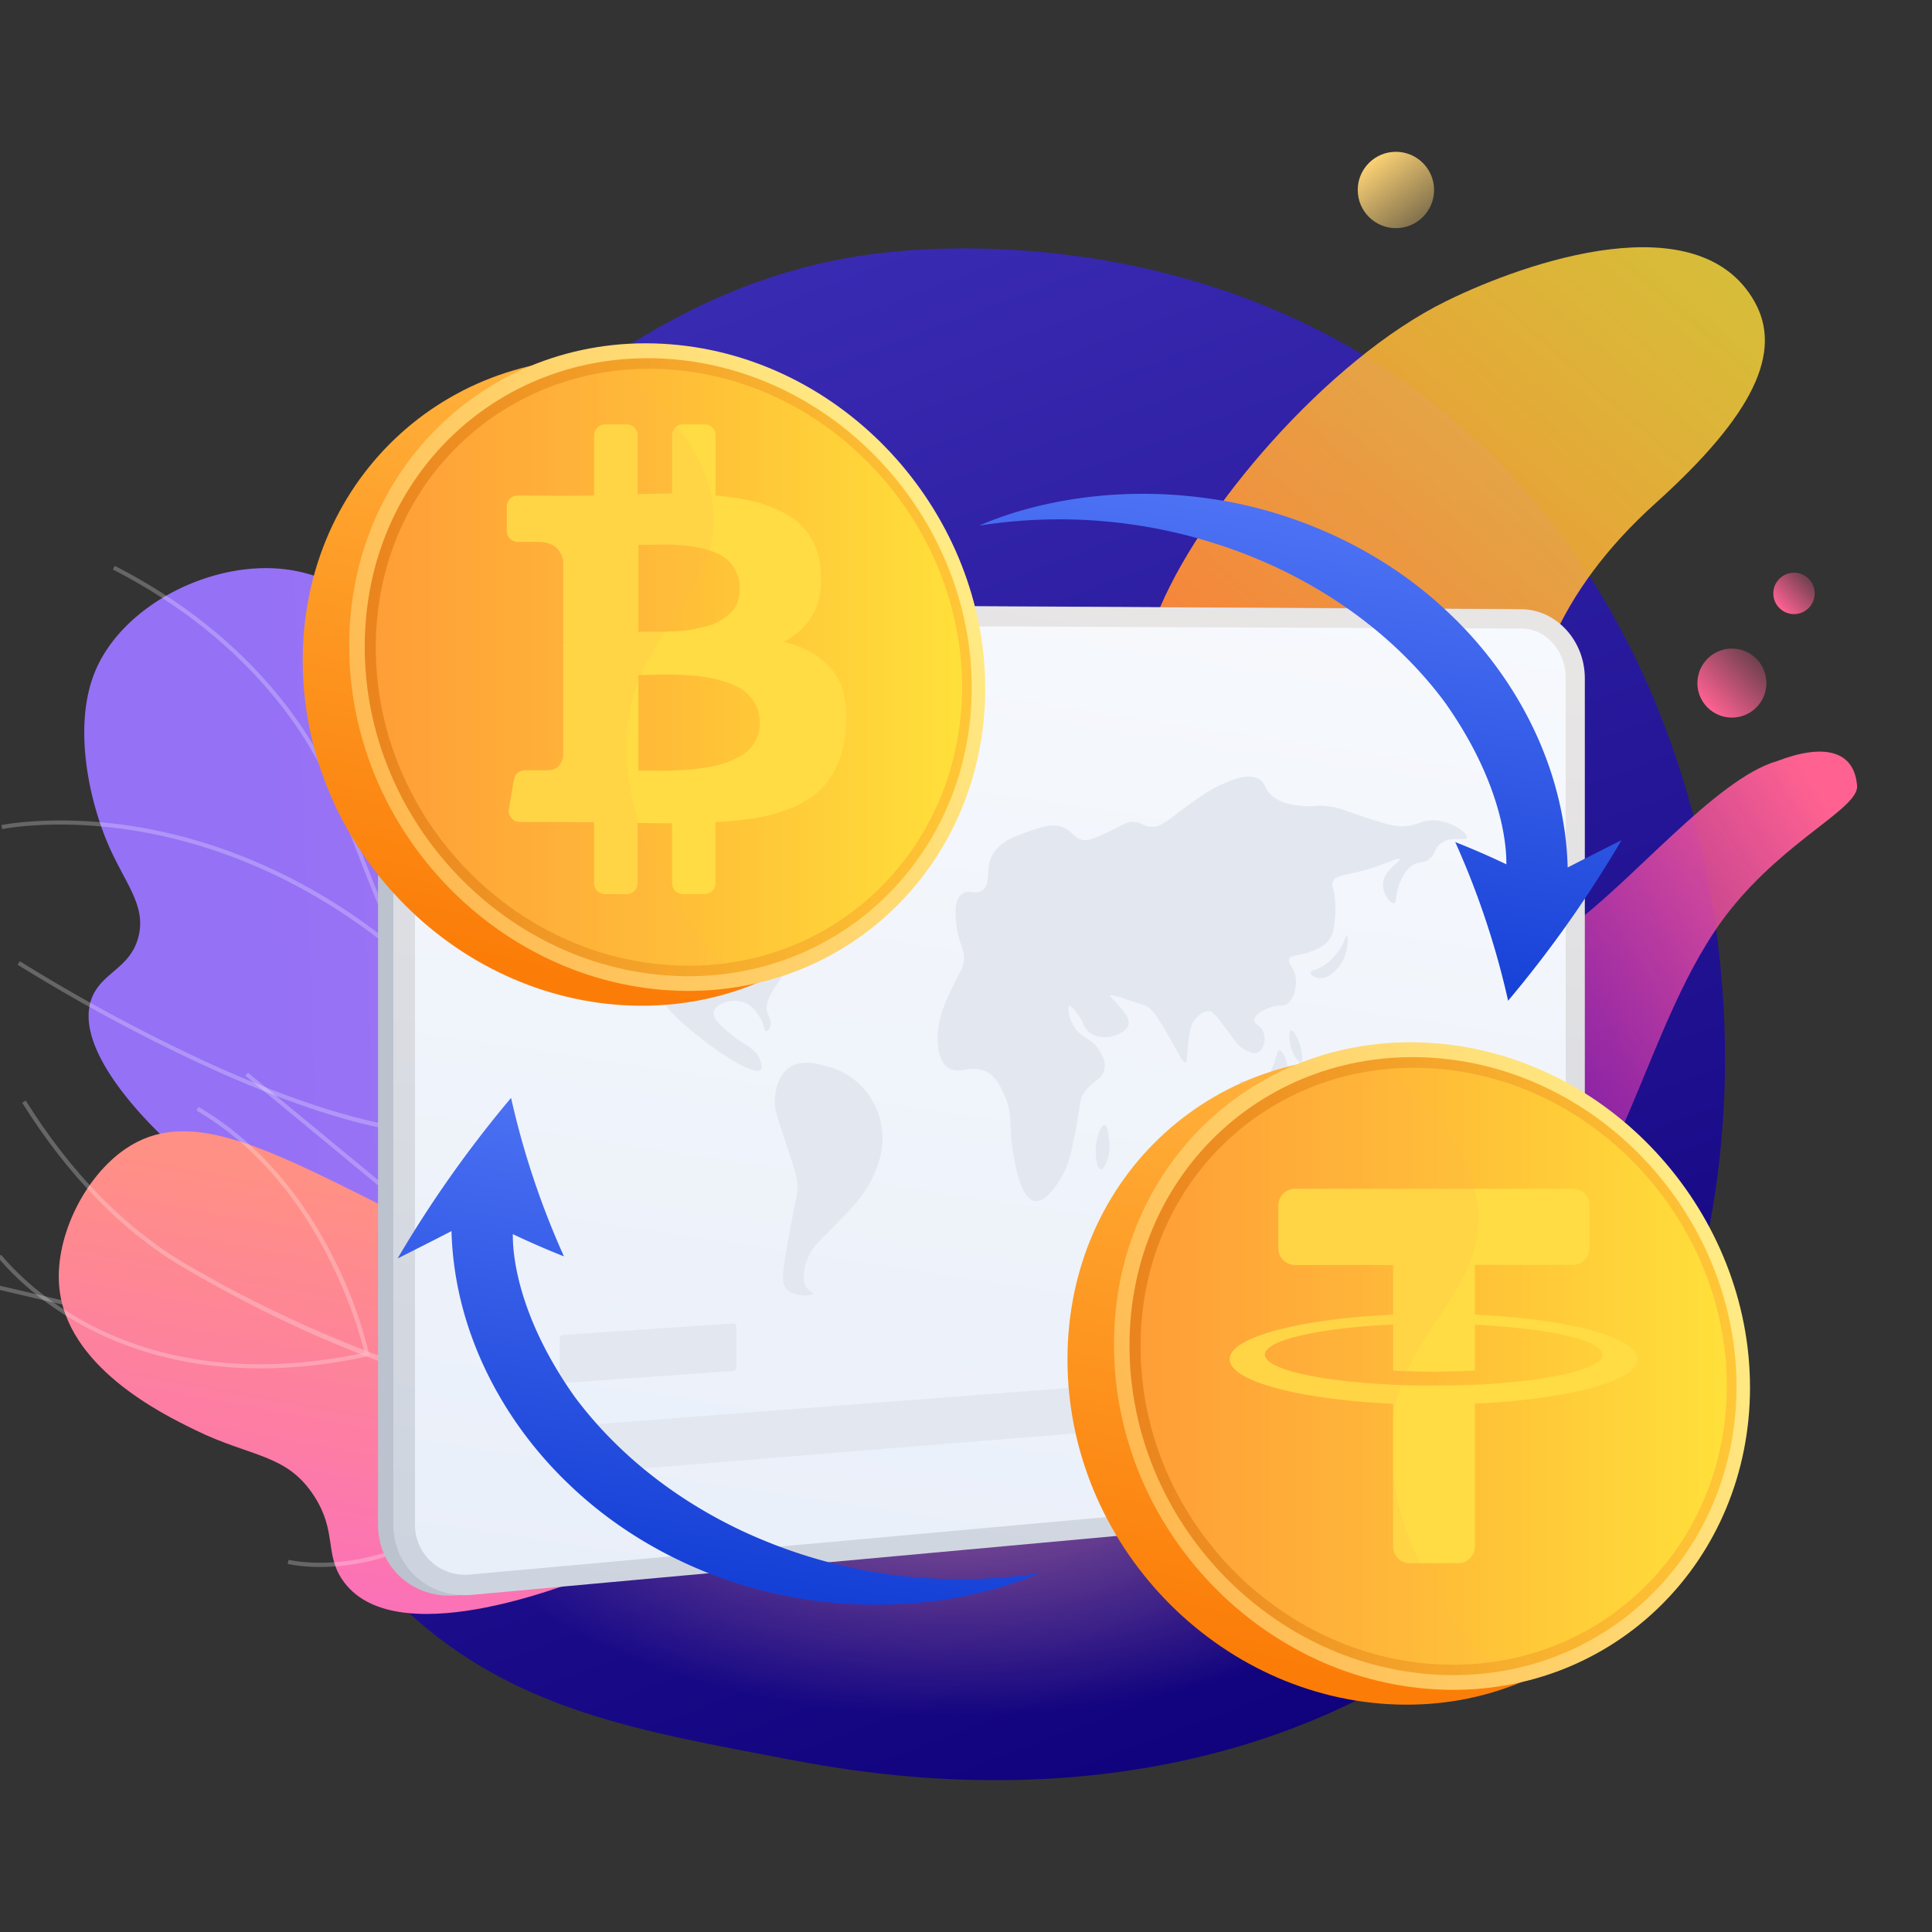
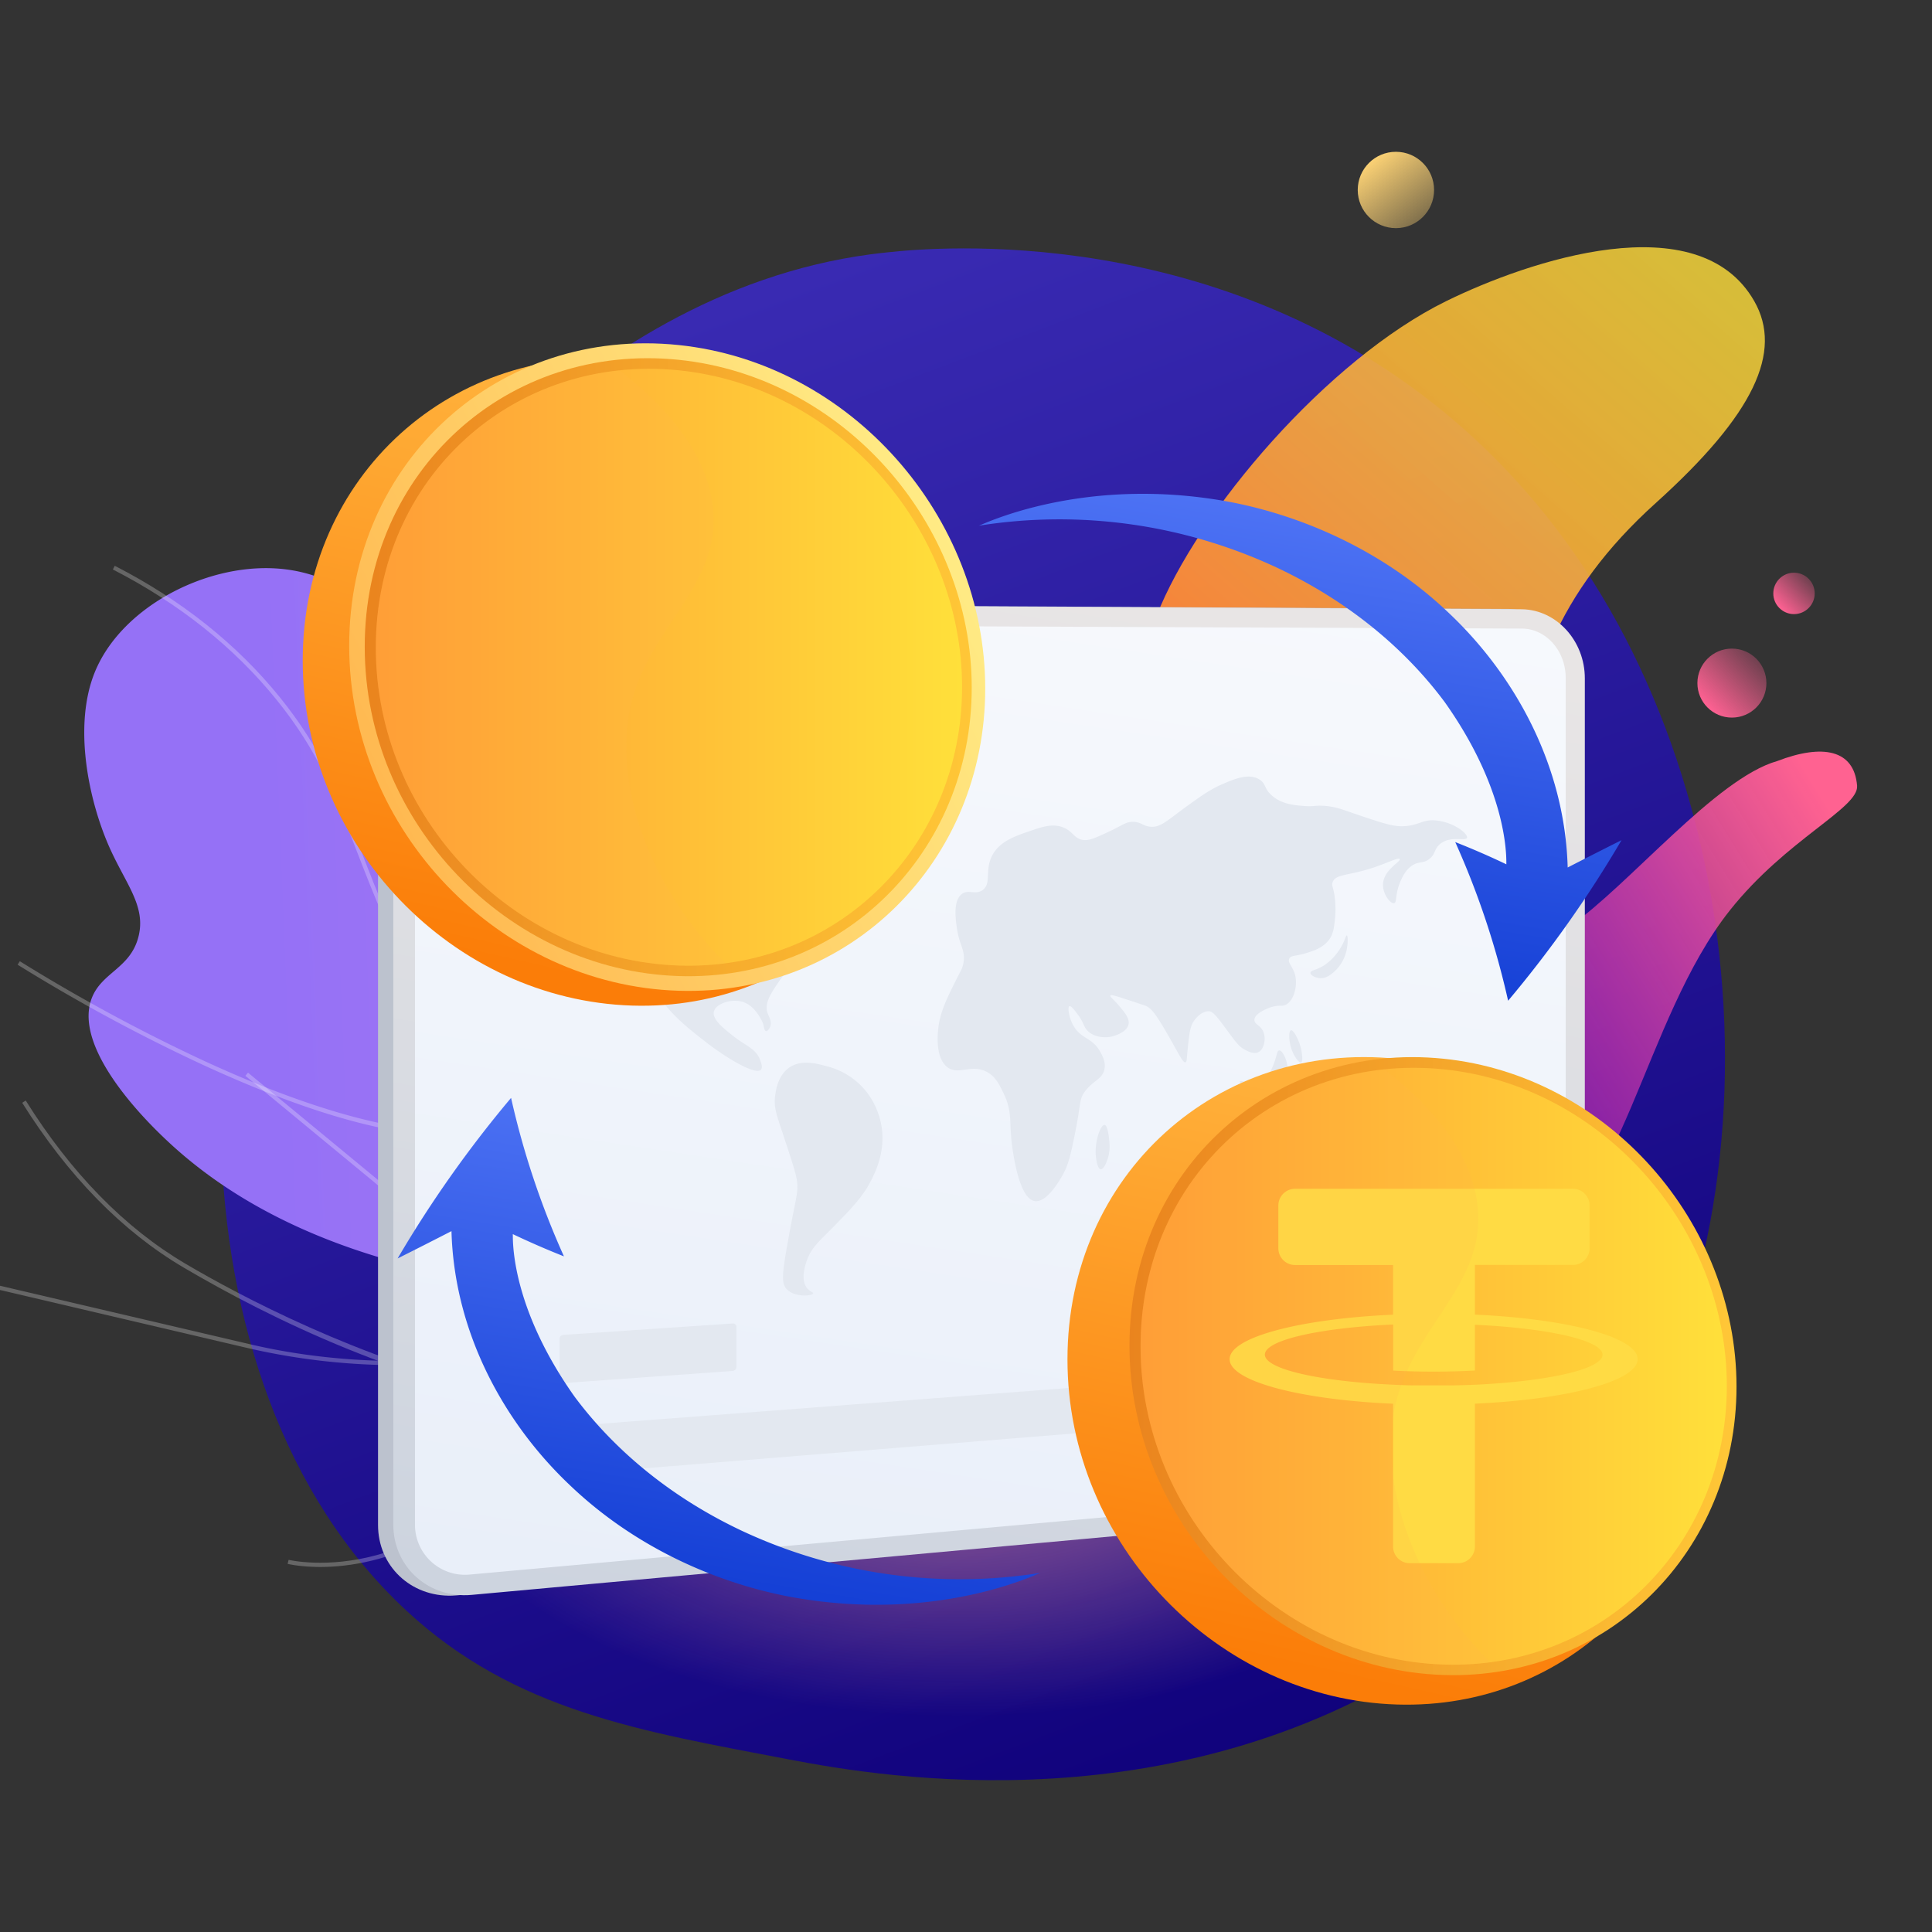
<svg xmlns="http://www.w3.org/2000/svg" width="400" height="400" fill="none">
  <rect width="100%" height="100%" fill="#333333" stroke="none" />
  <g clip-path="url(#a)">
    <path d="M319.673 324.181c-8.106 8.564-15.359 13.598-20.912 17.397-54.16 37.064-116.071 26.381-135.212 22.73-30.883-5.891-56.951-10.047-79.349-30.785-50.895-47.127-48.419-145.434-9.53-206.332 4.611-7.22 43.442-66.213 105.487-74.525 1.517-.204 2.65-.32 3.642-.427 9.598-1.041 69.076-6.538 117.575 35.105 6.943 5.962 18.115 16.714 28.475 33.113 37.88 59.961 38.001 152.83-10.176 203.724Z" fill="url(#b)" />
    <path d="M255.779 219.868c-10.695 13.779-8.388 27.369-4.696 31.627 14.077 10.038 46.06 9.868 65.346 4.934 19.285-4.934 23.668-45.237 41.75-67.988 11.677-14.693 26.693-21.126 26.313-25.768-.615-7.509-7.161-8.702-16.54-5.105-12.737 3.616-30.621 25.658-43.162 34.394-12.541 8.736-48.727 1.773-69.011 27.906Z" fill="url(#c)" />
    <circle cx="358.571" cy="141.428" fill="url(#d)" r="7.143" />
    <circle cx="371.429" cy="122.857" fill="url(#e)" r="4.286" />
    <ellipse cx="198.126" cy="297.488" rx="110.638" ry="57.953" fill="url(#f)" />
    <path d="M239.426 127.575c-8.507 21.741-19.566 27.594-39.983 36.374l11.91 85.291c11.343-.697 43.812 15.913 82.945-2.927 32.752-15.768 20.842-59.981 20.842-82.364 0-21.74 7.231-41.391 27.648-59.787s26.372-31.356 20.417-41.809c-11.549-20.27-46.789-8.361-63.803 0-24.539 12.06-51.468 43.482-59.976 65.222Z" fill="url(#g)" />
    <circle cx="289.007" cy="39.331" fill="url(#h)" r="7.903" />
    <path d="M202.907 260.933c-13.536-2.398-32.961-7.964-49.775-22.785-22.053-19.431-20.244-37.704-47.535-77.159-17.258-24.951-29.555-42.186-48.542-43.304-14.879-.882-32.085 8.24-37.456 21.557-4.46 11.069-1.262 26.334 2.962 35.969 3.457 7.848 7.745 12.372 6.096 18.768-1.688 6.535-7.594 7.313-9.657 12.677-4.172 10.886 12.787 26.865 15.524 29.446 30.489 28.732 76.91 31.227 97.177 32.068a253.839 253.839 0 0 0 71.206-7.237Z" fill="url(#i)" />
    <g style="mix-blend-mode:soft-light" opacity=".5">
      <path d="M174.464 265.923c-2.777 0-5.499-.075-8.166-.225-22.381-1.279-40.146-7.929-52.8-19.777-9.895-9.266-16.712-21.868-25.292-37.818-7.128-13.254-10.983-23.229-14.406-32.057-4.408-11.438-7.894-20.473-16.544-31.168-8.793-10.874-20.197-19.944-33.888-26.974l.392-.761c13.795 7.082 25.29 16.233 34.16 27.199 8.735 10.798 12.239 19.892 16.676 31.399 3.394 8.805 7.243 18.78 14.348 31.958 8.897 16.504 15.328 28.426 25.118 37.6 26.634 24.934 70.359 21.84 102.352 14.856l.179.829c-15.023 3.285-29.164 4.939-42.129 4.939Z" fill="#fff" style="mix-blend-mode:soft-light" opacity=".5" />
-       <path d="m83.625 198.618-.369-.311c-21.546-18.267-42.93-24.542-57.048-26.582-15.316-2.213-25.643-.092-25.746-.069l-.179-.836c.104 0 10.586-2.178 26.046.058 14.176 2.051 35.554 8.309 57.134 26.455a71.846 71.846 0 0 0 8.327-22.473c2.484-12.741 2.726-32.31-10.205-53.187l.726-.45c13.086 21.131 12.827 40.913 10.309 53.838-2.732 13.974-8.644 23.085-8.701 23.177l-.294.38Z" fill="#fff" style="mix-blend-mode:soft-light" opacity=".5" />
      <path d="M93.064 235.152c-12.798 0-30.016-4.968-51.39-14.844A362.39 362.39 0 0 1 3.644 199.73l.461-.715a362.429 362.429 0 0 0 37.917 20.52c27.083 12.522 48.168 17.184 60.96 13.496.069-2.426.68-18.555 4.23-34.661 3.849-17.477 26.38-37.352 26.611-37.548l.576.64c-.225.196-22.548 19.886-26.34 37.093-3.809 17.287-4.212 34.637-4.218 34.81v.306l-.3.092a36.263 36.263 0 0 1-10.476 1.389Z" fill="#fff" style="mix-blend-mode:soft-light" opacity=".5" />
      <path d="M83.095 282.645a137.996 137.996 0 0 1-31.44-3.458l-54.512-12.781.19-.829 54.53 12.758c28.08 6.569 55.745 2.564 74.012-1.96a187.225 187.225 0 0 0 32.5-11.138c-17.287-9.22-20.578-25.781-20.243-38.136a80.68 80.68 0 0 1 5.076-25.164l.79.322a79.63 79.63 0 0 0-5.013 24.888c-.479 17.864 6.43 30.541 20.542 37.727l.755.38-.76.38c-.133.064-13.53 6.644-33.422 11.565a181.08 181.08 0 0 1-43.005 5.446Z" fill="#fff" style="mix-blend-mode:soft-light" opacity=".5" />
    </g>
-     <path d="M174.476 287.592c-11.769 13.827-28.9 29.442-51.629 38.429-5.796 2.297-41.62 16.468-52 1.005-3.653-5.447-1.063-9.967-5.836-17.325-5.647-8.712-12.91-7.936-24.476-13.571-6.902-3.361-27.11-13.204-28.31-30.178-.72-10.147 5.362-22.383 13.79-28.115 12.38-8.403 27.332-1.177 52.514 11.489 22.32 11.225 25.448 16.701 41.619 24.525 12.008 5.785 29.875 12.221 54.328 13.741Z" fill="url(#j)" />
+     <path d="M174.476 287.592Z" fill="url(#j)" />
    <g style="mix-blend-mode:soft-light" opacity=".5">
      <path d="M115.94 291.795c-31.473-4.876-59.753-18.663-77.942-29.377-12.669-7.467-23.89-18.932-33.401-34.097l.726-.471c9.419 15.046 20.56 26.423 33.113 33.814 22.105 13.023 98.562 52.59 154.209 15.437 15.546-10.385 27.834-25.339 36.459-44.459l.774.348c-8.711 19.263-21.066 34.347-36.759 44.82-20.899 13.964-46.858 18.659-77.159 13.971l-.02.014Z" fill="#fff" style="mix-blend-mode:soft-light" opacity=".5" />
-       <path d="M40.821 282.32C17.23 278.665 4.193 265.782-.142 260.673l-.237-.276.58-.622c.11.11.212.225.309.345 6.049 7.136 29.29 29.613 74.963 19.959-.947-3.972-9.114-35.262-34.798-50.145l.43-.739c14.445 8.379 23.283 21.83 28.148 31.646a91.53 91.53 0 0 1 7.163 19.478l.087.415-.416.088c-13.701 2.962-25.409 3.025-35.266 1.498Z" fill="#fff" style="mix-blend-mode:soft-light" opacity=".5" />
      <path d="M60.941 324.045c-.837-.13-1.32-.246-1.394-.263l.205-.831c.08.012 7.904 1.901 18.588-1.079 9.83-2.74 24.155-10.253 36.679-30.605-1.152-2.429-12.706-26.01-37.64-46.592l-26.58-21.938.545-.656 26.58 21.938c26.368 21.754 37.851 46.846 37.964 47.097l.096.207-.123.191c-12.7 20.739-27.32 28.422-37.342 31.196-8.342 2.317-14.845 1.758-17.578 1.335Z" fill="#fff" style="mix-blend-mode:soft-light" opacity=".5" />
    </g>
    <path d="M93.61 330.362c-8.606.263-15.342-6.18-15.342-14.627v-175.18c0-8.652 7.158-15.657 15.965-15.61l217.949 1.127h.216c7.169.176 12.958 6.598 12.958 14.313v154.914c0 7.674-5.748 14.421-12.876 15.096L94.578 330.3c-.35.031-.664.052-.968.062Z" fill="#BCC2CE" />
    <path d="M96.747 330.264c-8.59.263-15.317-6.18-15.317-14.616V140.617c0-8.648 7.149-15.642 15.94-15.595l217.593 1.117h.217c7.158.17 12.942 6.587 12.942 14.297v154.796c0 7.669-5.748 14.421-12.85 15.085l-217.546 19.88c-.335.036-.644.057-.979.067Z" fill="url(#k)" />
    <path d="M315.03 306.336 97.427 325.979a10.347 10.347 0 0 1-11.506-10.45V140.704a11.451 11.451 0 0 1 7.109-10.588 11.45 11.45 0 0 1 4.397-.856l217.603.881c5.052 0 9.131 4.594 9.131 10.218v154.965c0 5.624-4.079 10.553-9.131 11.012Z" fill="url(#l)" />
    <path d="m151.721 283.834-35.109 2.529a.712.712 0 0 1-.54-.189.706.706 0 0 1-.223-.527v-8.457a.826.826 0 0 1 .763-.818l35.109-2.359a.678.678 0 0 1 .689.424.678.678 0 0 1 .052.281v8.323a.819.819 0 0 1-.741.793ZM251.264 294.433l-134.653 10.929a.696.696 0 0 1-.762-.711v-8.456a.84.84 0 0 1 .762-.825l134.653-10.3a.622.622 0 0 1 .482.183.624.624 0 0 1 .182.481v7.901a.764.764 0 0 1-.664.798ZM114.448 173.263c-1.931 1.216-3.8 3.842-3.378 6.696.422 2.853 3.023 4.635 5.063 5.15 2.873.762 3.816-1.107 6.901-.912 4.661.289 8.287 4.924 9.785 8.38 1.499 3.456.325 4.259 1.288 8.183 1.684 6.897 6.906 10.981 11.876 14.869 4.121 3.229 10.43 7.092 11.563 5.835.407-.448.041-1.431-.18-2.024-.871-2.353-2.864-2.827-5.583-4.959-1.937-1.545-4.378-3.435-3.981-5.048.396-1.612 3.481-2.667 5.783-2.06 2.302.608 3.544 2.843 4.121 3.92.515.922.422 2.142.896 2.183.324.031.69-.479.855-.906.417-1.112-.32-2.142-.588-2.977-.618-1.931.845-4.089 2.303-6.232 2.431-3.605 3.852-3.651 7.607-7.838 2.508-2.797 3.764-4.234 3.898-6.222.237-3.404-2.575-5.871-3.09-6.283-2.292-1.993-6.18-3.307-7.839-1.792-1.488 1.359.077 3.852-1.674 5.819-1.22 1.375-3.357 1.7-5.026 1.231a5.535 5.535 0 0 1-3.852-4.97c-.026-.407-.15-2.281 1.086-3.605.35-.376 1.205-1.128 4.084-1.313 4.038-.263 4.878 1.066 7.288.463 2.003-.515 4.424-2.168 4.393-3.759-.036-1.87-3.394-1.993-7.257-6.139-1.504-1.612-2.724-2.962-2.626-4.759.134-2.524 2.812-4.558 3.342-4.96 2.086-1.576 3.93-2.863 3.93-2.863.515-.361 1.277-.876 1.19-1.36-.057-.314-.464-.515-1.19-.721a8.981 8.981 0 0 0-4.048-.217c-2.73.644-3.605 2.009-6.943 3.884a25.54 25.54 0 0 1-6.747 2.786c-3.558.86-4.784.211-6.551 1.545-1.766 1.334-1.169 2.374-2.925 4.383-1.839 2.112-4.089 2.838-7.597 3.976a38.11 38.11 0 0 1-7.771 1.628c-5.249.597-6.371-.294-8.406.988Z" fill="#E3E8F0" />
    <path d="M172.481 155.83c-3.697 1.03-6.911 1.947-7.581 4.239a3.753 3.753 0 0 0 .948 3.667c1.941 1.694 4.862-1.061 6.983.402 1.134.777.706 1.844 2.004 7.663.865 3.878 1.576 5.738 2.941 7.386.772.937 1.854 2.245 2.93 2.008 1.592-.35.989-3.605 3.503-6.031.88-.844 1.029-.515 5.232-2.642 2.446-1.236 3.672-1.859 3.94-2.369 1.375-2.575-2.282-5.634-.809-8.699.278-.576.315-.273 2.195-2.683 2.157-2.766 2.132-3.193 2.06-3.404-.242-.886-1.844-.938-6.006-1.396-6.922-.767-7.488-1.169-9.548-.654-1.365.345-1.731.675-4.687 1.499-2.297.638-2.554.571-4.105 1.014ZM163.139 221.238c-2.061 1.623-2.457 4.311-2.622 5.398-.412 2.693.355 4.413 1.787 8.755 1.741 5.284 2.611 7.926 2.74 9.435.201 2.349-.221 2.782-1.905 12.14-1.252 6.957-1.386 8.755-.237 9.96 1.689 1.761 5.32 1.355 5.464.876.072-.237-.711-.392-1.303-1.144-1.318-1.668-.371-4.635-.118-5.387.983-3.054 2.868-4.439 5.912-7.571 3.605-3.692 5.928-6.093 7.638-9.569.85-1.73 2.668-5.531 2.106-10.3a15.88 15.88 0 0 0-2.925-7.412 15.083 15.083 0 0 0-8.354-5.624c-2.369-.649-5.706-1.54-8.183.443ZM197.878 203.023c-1.319 2.637-2.771 5.552-3.343 8.209-.515 2.38-.999 7.757 1.617 9.724 2.359 1.782 5.084-.87 8.375 1.092 1.679.999 2.415 2.575 3.306 4.424 1.916 4.017 1.004 6.324 1.823 11.552.381 2.456 1.607 10.264 4.635 10.656 2.534.329 5.29-4.636 5.753-5.454 1.221-2.2 1.69-4.445 2.576-8.838 1.2-5.928.757-6.732 2.018-8.436 1.623-2.189 3.606-2.519 4.023-4.574.314-1.514-.438-2.832-.891-3.651-1.679-3.008-4.017-2.575-5.599-5.49-.906-1.674-1.153-3.698-.788-3.904.366-.206 1.242 1.03 1.684 1.607 1.36 1.797 1.195 2.472 2.019 3.378 1.664 1.823 4.476 1.396 4.687 1.36 1.288-.217 3.605-1.071 3.889-2.642.221-1.211-.835-2.457-2.107-3.951-1.03-1.21-1.792-1.72-1.668-1.962.123-.242 1.03.036 3.445.829 2.611.86 3.914 1.288 4.095 1.391.88.515 1.627 1.195 4.079 5.403 2.451 4.207 3.393 6.406 3.955 6.18.278-.103.232-.701.438-2.73.309-3.033.478-4.573 1.205-5.696.613-.948 1.921-2.251 3.275-2.122.814.072 1.787 1.37 3.698 3.966s2.519 3.42 3.796 4.063c.669.34 1.864.943 2.807.351 1.03-.654 1.406-2.575.973-3.894-.515-1.622-1.983-1.725-1.942-2.73.057-1.437 3.091-2.487 3.343-2.575 1.942-.659 2.441 0 3.435-.705 1.478-1.03 2.086-3.657 1.715-5.666-.371-2.008-1.679-2.776-1.287-3.682.329-.762 1.37-.515 3.425-1.154 1.545-.463 3.775-1.143 5.006-3.054.731-1.143.86-2.338 1.061-4.208a19.301 19.301 0 0 0 0-3.708c-.247-2.719-.793-2.894-.515-3.698.571-1.756 3.332-1.339 8.559-3.09 2.987-.999 5.151-2.158 5.351-1.73.263.515-3.224 2.163-3.455 5.032-.181 2.173 1.57 4.315 2.307 4.089.602-.186.165-1.88 1.252-4.404.401-.932 1.029-2.338 2.302-3.275 1.545-1.123 2.461-.386 3.852-1.576 1.112-.948.834-1.679 1.767-2.673 2.111-2.256 5.665-.778 5.891-1.602.227-.824-2.528-3.09-6.103-3.554-3.177-.412-3.672 1.077-7.287 1.164-2.06.047-4.553-.798-9.564-2.492-2.838-.958-4.316-1.623-6.891-1.746-1.798-.083-1.849.201-3.734.056-2.133-.159-4.785-.36-6.86-2.224-1.628-1.468-1.128-2.364-2.478-3.24-2.173-1.416-5.15-.18-7.689.917-2.693 1.164-4.609 2.575-7.859 4.929-3.781 2.76-5.053 4.12-7.149 3.893-1.545-.17-1.89-1.03-3.651-1.004-1.427.036-1.875.618-4.774 1.983-2.812 1.318-4.25 1.972-5.475 1.761-1.901-.324-1.978-1.725-4.043-2.575-2.204-.881-4.306-.16-6.881.716-3.183 1.087-6.319 2.158-7.849 5.068-1.617 3.09-.113 5.737-1.942 7.138-1.514 1.164-3.09-.263-4.47.948-1.684 1.457-1.184 5.021-.917 6.901.515 3.703 1.818 4.579 1.375 7.21-.185 1.211-.53 1.576-1.601 3.719Z" fill="#E3E8F0" />
    <path d="M228.681 232.899c-.788-.046-2.102 3.358-1.787 6.51 0 .185.278 2.632 1.004 2.683.726.052 1.38-2.003 1.452-2.22a8.473 8.473 0 0 0 .335-3.342c-.041-.515-.268-3.585-1.004-3.631ZM256.703 223.922c-.057.149.165.386.778.886 1.617 1.318 2.426 1.977 3.76 2.415 1.153.381 4.012 1.03 4.635-.098.391-.726-.17-2.127-1.072-2.75-.901-.623-1.689 0-3.986-.051-2.4-.036-3.976-.763-4.115-.402ZM264.795 217.494c-.479.103-.356 1.108-1.293 3.322-.438 1.03-.675 1.314-.515 1.659.299.757 2.106 1.03 3.008.103.901-.927.453-2.4.319-2.931-.273-.983-.968-2.271-1.519-2.153ZM274.41 225.565a5.055 5.055 0 0 0 2.441 1.859c.515.227 4.332 1.88 5.29.443.391-.582.2-1.519-.103-2.06-.474-.86-1.334-1.03-2.751-1.375-4.213-1.03-5.15-1.545-5.516-1.03-.365.515.443 1.864.639 2.163ZM267.261 213.316c-.515.191-.474 2.689.428 4.636.468 1.03 1.323 2.204 1.709 2.024.387-.181.206-1.957-.108-3.137-.463-1.756-1.54-3.708-2.029-3.523ZM271.32 201.421c0-.587 1.344-.515 3.09-1.731a11.761 11.761 0 0 0 3.924-4.99c.191-.479.392-1.082.515-1.03.217.041.243 1.503 0 2.776a8.306 8.306 0 0 1-3.708 5.567 3.242 3.242 0 0 1-1.704.515c-.979-.021-2.143-.566-2.117-1.107ZM267.689 235.659c-2.343 2.318-3.605 1.978-3.97 3.24-.397 1.426 1.215 1.982 1.503 4.815.181 1.761-.314 2.786.109 3.028.638.361 1.699-2.06 4.176-3.033.191-.072 2.787-1.071 4.903.196 1.231.731 1.077 1.498 3.091 3.301 1.282 1.154 1.947 1.735 2.75 1.581 1.324-.263 2.06-2.338 2.534-3.605a11.15 11.15 0 0 0 .633-6.273c-.267-1.21-.468-.912-4.12-6.376-1.03-1.514-1.411-2.163-2.328-2.575-1.869-.783-3.919.365-4.254.556-.731.412-1.375 1.092-2.663 2.451-1.534 1.623-1.442 1.777-2.364 2.694Z" fill="#E3E8F0" />
    <path d="M194.363 145.635c0 35.629-27.862 63.657-63.468 62.562-37.058-1.152-68.22-33.14-68.22-71.454 0-38.314 31.162-66.1 68.22-62.234 35.606 3.717 63.468 35.502 63.468 71.126Z" fill="url(#m)" />
    <path d="M203.98 142.564c0 35.629-27.855 63.657-63.461 62.562-37.058-1.152-68.221-33.139-68.221-71.454 0-38.314 31.163-66.1 68.221-62.234 35.606 3.717 63.461 35.497 63.461 71.126Z" fill="url(#n)" />
    <path d="M201.185 142.379c0 34.056-26.651 60.805-60.667 59.704-35.335-1.152-65.005-31.693-65.005-68.18 0-36.488 29.67-63.035 64.988-59.41 34.033 3.486 60.684 33.83 60.684 67.886Z" fill="url(#o)" />
    <path d="M199.186 142.241c0 32.938-25.792 58.777-58.667 57.664-34.108-1.152-62.712-30.644-62.712-65.847 0-35.202 28.604-60.845 62.712-57.393 32.875 3.33 58.667 32.644 58.667 65.576Z" fill="url(#p)" />
-     <path d="M169.89 117.791c.703 7.091-1.85 12.118-7.659 15.08 4.557 1.095 7.968 3.102 10.235 6.022 2.266 2.919 3.142 7.089 2.627 12.51a22.026 22.026 0 0 1-1.901 7.312 16.138 16.138 0 0 1-3.769 5.186 19.335 19.335 0 0 1-5.67 3.418 34.39 34.39 0 0 1-7.105 2.016 70.553 70.553 0 0 1-8.506.876v12.637a2.256 2.256 0 0 1-.663 1.607 2.258 2.258 0 0 1-1.607.664h-4.46a2.28 2.28 0 0 1-1.607-.664 2.248 2.248 0 0 1-.663-1.607v-12.4c-3.116 0-5.494-.02-7.135-.058v12.458c0 .602-.239 1.18-.664 1.606a2.276 2.276 0 0 1-1.606.665h-4.46a2.28 2.28 0 0 1-2.103-1.401 2.273 2.273 0 0 1-.173-.87v-12.637h-3.152c-1.423 0-2.478-.029-3.215-.029h-9.036a2.3 2.3 0 0 1-2.181-1.677 2.317 2.317 0 0 1-.061-.973l1.043-6.155a2.304 2.304 0 0 1 2.242-1.895h4.57c1.947 0 3.082-.991 3.394-2.979v-23.5h.933a5.829 5.829 0 0 0-.933-.063v-16.774c-.508-2.651-2.236-3.976-5.187-3.976H107.2a2.273 2.273 0 0 1-2.27-2.271v-5.053a2.27 2.27 0 0 1 2.305-2.271l10.107.046c2.494 0 4.383-.019 5.67-.057V90.119a2.306 2.306 0 0 1 2.277-2.27h4.46a2.304 2.304 0 0 1 2.27 2.27v12.171c3.196-.073 5.574-.112 7.134-.116V90.119a2.27 2.27 0 0 1 2.27-2.27h4.46a2.271 2.271 0 0 1 2.271 2.27v12.465c2.758.218 5.494.658 8.183 1.313a26.517 26.517 0 0 1 6.609 2.634 13.335 13.335 0 0 1 4.823 4.558 14.89 14.89 0 0 1 2.121 6.702Zm-12.568 31.86a7.832 7.832 0 0 0-.876-3.74 8.785 8.785 0 0 0-2.167-2.691 10.938 10.938 0 0 0-3.359-1.78 27.545 27.545 0 0 0-3.832-1.084 33.57 33.57 0 0 0-4.322-.524c-1.717-.123-3.062-.183-4.034-.179-.973 0-2.236 0-3.774.058-1.539.057-2.466.057-2.777.057v19.766c.311 0 1.037 0 2.166.028 1.129.029 2.063 0 2.806 0 .744 0 1.77 0 3.095-.086 1.325-.086 2.466-.138 3.423-.236a43.854 43.854 0 0 0 3.33-.496c1.1-.192 2.185-.466 3.245-.818a19.696 19.696 0 0 0 2.777-1.228 8.134 8.134 0 0 0 2.305-1.728 8.42 8.42 0 0 0 1.435-2.34 7.739 7.739 0 0 0 .53-2.979h.029Zm-4.149-27.827a7.74 7.74 0 0 0-.732-3.423 8.24 8.24 0 0 0-1.786-2.454 8.764 8.764 0 0 0-2.807-1.637 19.583 19.583 0 0 0-3.215-.962 32.697 32.697 0 0 0-3.596-.473c-1.425-.115-2.554-.163-3.388-.144-.836 0-1.89.041-3.158.058s-2.034 0-2.305 0v18.007h4.737c.663 0 1.636-.057 2.921-.115a24.263 24.263 0 0 0 3.216-.323 53.087 53.087 0 0 0 3.014-.645c.994-.214 1.95-.577 2.835-1.078a16.066 16.066 0 0 0 2.161-1.578 5.624 5.624 0 0 0 1.579-2.254 8.065 8.065 0 0 0 .495-2.979h.029Z" fill="url(#q)" />
    <path style="mix-blend-mode:multiply" opacity=".15" d="M129.899 150.308c1.982-19.592 19.978-27.867 17.627-45.874-1.446-11.099-9.859-20.457-19.241-27.758-28.466 2.985-50.478 26.554-50.478 57.382 0 35.203 28.604 64.707 62.712 65.848a58.425 58.425 0 0 0 9.687-.473c-13.542-13.478-22.007-32.304-20.307-49.125Z" fill="url(#r)" />
    <path d="M352.697 290.346c0 35.624-27.862 63.652-63.468 62.557-37.058-1.152-68.221-33.14-68.221-71.454 0-38.314 31.163-66.1 68.221-62.234 35.606 3.717 63.468 35.502 63.468 71.131Z" fill="url(#s)" />
-     <path d="M362.32 287.275c0 35.623-27.861 63.651-63.467 62.556-37.058-1.152-68.221-33.139-68.221-71.454 0-38.314 31.163-66.1 68.221-62.234 35.606 3.717 63.467 35.503 63.467 71.132Z" fill="url(#t)" />
    <path d="M359.526 287.084c0 34.056-26.657 60.805-60.673 59.704-35.335-1.152-65.005-31.693-65.005-68.175 0-36.481 29.67-63.035 65.005-59.416 34.016 3.486 60.673 33.826 60.673 67.887Z" fill="url(#u)" />
    <path d="M357.52 286.958c0 32.938-25.793 58.776-58.667 57.67-34.108-1.153-62.712-30.645-62.712-65.853s28.604-60.845 62.712-57.388c32.874 3.337 58.667 32.627 58.667 65.571Z" fill="url(#v)" />
    <path d="M329.111 258.451v-8.868a3.46 3.46 0 0 0-3.457-3.458h-57.555a3.461 3.461 0 0 0-3.429 3.458v8.868a3.46 3.46 0 0 0 3.429 3.458h20.318v10.28c-19.304.87-33.836 4.673-33.836 9.22 0 4.546 14.532 8.373 33.836 9.22v29.555a3.46 3.46 0 0 0 3.429 3.457h10.061a3.458 3.458 0 0 0 3.458-3.457v-29.567c19.229-.882 33.692-4.679 33.692-9.22s-14.463-8.35-33.692-9.22v-10.286h20.318a3.454 3.454 0 0 0 3.428-3.44Zm2.674 22.018c0 3.003-11.242 5.521-26.42 6.224l-.98.04h-.11l-.922.035h-.098l-2.074.057H292.52c-1.037 0-2.063-.051-3.071-.092l-1.009-.046c-15.253-.686-26.564-3.215-26.564-6.229 0-3.014 11.311-5.538 26.564-6.235v9.543c2.651.138 5.469.213 8.39.213 2.922 0 5.838-.081 8.535-.225v-9.473c15.189.697 26.432 3.215 26.432 6.217l-.012-.029Z" fill="url(#w)" />
    <path style="mix-blend-mode:multiply" opacity=".15" d="M288.233 295.025c1.982-19.592 19.978-27.867 17.627-45.874-1.446-11.099-9.859-20.451-19.241-27.758-28.466 2.985-50.478 26.559-50.478 57.382 0 35.209 28.604 64.706 62.712 65.853a59.03 59.03 0 0 0 9.692-.478c-13.547-13.49-22.012-32.316-20.312-49.125Z" fill="url(#x)" />
    <path d="M106.163 255.507a170.221 170.221 0 0 0 10.597 4.61 170.863 170.863 0 0 1-10.948-32.811 241.527 241.527 0 0 0-23.488 33.243c3.727-1.867 7.443-3.753 11.15-5.659.577 21.039 10.897 39.675 24.404 52.496 13.582 13.029 30.345 20.249 45.362 23.148 31.117 5.854 52.375-5.158 52.207-4.893a106.463 106.463 0 0 1-62.049-8.799c-16.348-7.762-27.441-18.25-34.488-27.746-13.888-19.656-12.62-33.756-12.747-33.589Z" fill="url(#y)" />
    <path d="M311.888 178.953a160.1 160.1 0 0 0-10.597-4.61 171.49 171.49 0 0 1 10.948 32.846 242.04 242.04 0 0 0 23.482-33.243 1226.615 1226.615 0 0 0-11.15 5.658c-.576-21.044-10.897-39.674-24.404-52.501-13.582-13.023-30.345-20.249-45.362-23.148-31.117-5.854-52.374 5.186-52.207 4.893a106.447 106.447 0 0 1 62.049 8.805c16.348 7.761 27.441 18.243 34.489 27.74 13.898 19.627 12.625 33.721 12.752 33.56Z" fill="url(#z)" />
  </g>
  <defs>
    <linearGradient id="b" x1="150.437" y1="45.6" x2="275.197" y2="375.603" gradientUnits="userSpaceOnUse">
      <stop stop-color="#3B2CB5" />
      <stop offset="1" stop-color="#0E0079" />
    </linearGradient>
    <linearGradient id="c" x1="370.953" y1="154.834" x2="250.598" y2="229.403" gradientUnits="userSpaceOnUse">
      <stop stop-color="#FF6291" />
      <stop offset="1" stop-color="#8A00CB" stop-opacity=".4" />
    </linearGradient>
    <linearGradient id="d" x1="353.214" y1="145.893" x2="363.482" y2="136.071" gradientUnits="userSpaceOnUse">
      <stop stop-color="#FD6192" />
      <stop offset="1" stop-color="#FD6192" stop-opacity=".3" />
    </linearGradient>
    <linearGradient id="e" x1="368.214" y1="125.536" x2="374.375" y2="119.643" gradientUnits="userSpaceOnUse">
      <stop stop-color="#FD6192" />
      <stop offset="1" stop-color="#FD6192" stop-opacity=".3" />
    </linearGradient>
    <linearGradient id="g" x1="213.905" y1="232.934" x2="365.358" y2="60.596" gradientUnits="userSpaceOnUse">
      <stop offset=".26" stop-color="#FF7134" />
      <stop offset="1" stop-color="#FFE03A" stop-opacity=".8" />
    </linearGradient>
    <linearGradient id="h" x1="284.397" y1="32.746" x2="295.593" y2="47.234" gradientUnits="userSpaceOnUse">
      <stop stop-color="#FCD275" />
      <stop offset="1" stop-color="#FCD275" stop-opacity=".3" />
    </linearGradient>
    <linearGradient id="i" x1="56.025" y1="193.521" x2="495.737" y2="175.7" gradientUnits="userSpaceOnUse">
      <stop stop-color="#9571F6" />
      <stop offset="1" stop-color="#E38DDD" />
    </linearGradient>
    <linearGradient id="j" x1="184.096" y1="266.991" x2="168.155" y2="354.879" gradientUnits="userSpaceOnUse">
      <stop stop-color="#FF9085" />
      <stop offset="1" stop-color="#FB6FBB" />
    </linearGradient>
    <linearGradient id="k" x1="211.429" y1="120.714" x2="171.959" y2="340.372" gradientUnits="userSpaceOnUse">
      <stop stop-color="#E8E5E5" />
      <stop offset="1" stop-color="#CDD4DF" />
    </linearGradient>
    <linearGradient id="l" x1="210.718" y1="-28.977" x2="155.968" y2="333.796" gradientUnits="userSpaceOnUse">
      <stop stop-color="#fff" />
      <stop offset="1" stop-color="#E9EFF9" />
    </linearGradient>
    <linearGradient id="m" x1="93.095" y1="196.723" x2="118.809" y2="83.152" gradientUnits="userSpaceOnUse">
      <stop stop-color="#FB7D08" />
      <stop offset="1" stop-color="#FFB03A" />
    </linearGradient>
    <linearGradient id="n" x1="83.094" y1="171.009" x2="198.091" y2="113.156" gradientUnits="userSpaceOnUse">
      <stop stop-color="#FFB951" />
      <stop offset="1" stop-color="#FFEB85" />
    </linearGradient>
    <linearGradient id="o" x1="75.513" y1="138.139" x2="201.185" y2="138.139" gradientUnits="userSpaceOnUse">
      <stop stop-color="#EA841E" />
      <stop offset="1" stop-color="#FFC737" />
    </linearGradient>
    <linearGradient id="p" x1="77.807" y1="138.147" x2="199.186" y2="138.147" gradientUnits="userSpaceOnUse">
      <stop stop-color="#FF9A34" />
      <stop offset="1" stop-color="#FFE03A" />
    </linearGradient>
    <linearGradient id="q" x1="438620" y1="163685" x2="447196" y2="163685" gradientUnits="userSpaceOnUse">
      <stop stop-color="#FFDB44" />
      <stop offset="1" stop-color="#FEEF06" />
    </linearGradient>
    <linearGradient id="r" x1="452458" y1="204336" x2="467193" y2="222706" gradientUnits="userSpaceOnUse">
      <stop stop-color="#FCB148" />
      <stop offset=".05" stop-color="#FDBA46" />
      <stop offset=".14" stop-color="#FFC244" />
      <stop offset=".32" stop-color="#FFC444" />
      <stop offset=".48" stop-color="#FDB946" />
      <stop offset=".78" stop-color="#F99C4D" />
      <stop offset=".87" stop-color="#F8924F" />
      <stop offset="1" stop-color="#F8924F" />
    </linearGradient>
    <linearGradient id="s" x1="251.429" y1="341.429" x2="277.143" y2="227.858" gradientUnits="userSpaceOnUse">
      <stop stop-color="#FB7D08" />
      <stop offset="1" stop-color="#FFB03A" />
    </linearGradient>
    <linearGradient id="t" x1="241.429" y1="315.714" x2="356.429" y2="257.857" gradientUnits="userSpaceOnUse">
      <stop stop-color="#FFB951" />
      <stop offset="1" stop-color="#FFEB85" />
    </linearGradient>
    <linearGradient id="u" x1="233.848" y1="282.844" x2="359.526" y2="282.844" gradientUnits="userSpaceOnUse">
      <stop stop-color="#EA841E" />
      <stop offset="1" stop-color="#FFC737" />
    </linearGradient>
    <linearGradient id="v" x1="236.141" y1="282.868" x2="357.52" y2="282.868" gradientUnits="userSpaceOnUse">
      <stop stop-color="#FF9A34" />
      <stop offset="1" stop-color="#FFE03A" />
    </linearGradient>
    <linearGradient id="w" x1="549102" y1="150581" x2="561482" y2="150581" gradientUnits="userSpaceOnUse">
      <stop stop-color="#FFDB44" />
      <stop offset="1" stop-color="#FEEF06" />
    </linearGradient>
    <linearGradient id="x" x1="472548" y1="235440" x2="487283" y2="253814" gradientUnits="userSpaceOnUse">
      <stop stop-color="#FCB148" />
      <stop offset=".05" stop-color="#FDBA46" />
      <stop offset=".14" stop-color="#FFC244" />
      <stop offset=".32" stop-color="#FFC444" />
      <stop offset=".48" stop-color="#FDB946" />
      <stop offset=".78" stop-color="#F99C4D" />
      <stop offset=".87" stop-color="#F8924F" />
      <stop offset="1" stop-color="#F8924F" />
    </linearGradient>
    <linearGradient id="y" x1="162.669" y1="344.674" x2="186.106" y2="203.471" gradientUnits="userSpaceOnUse">
      <stop stop-color="#0C38D1" />
      <stop offset="1" stop-color="#6184FF" />
    </linearGradient>
    <linearGradient id="z" x1="282.942" y1="219.612" x2="306.379" y2="78.405" gradientUnits="userSpaceOnUse">
      <stop stop-color="#0C38D1" />
      <stop offset="1" stop-color="#6184FF" />
    </linearGradient>
    <radialGradient id="f" cx="0" cy="0" r="1" gradientUnits="userSpaceOnUse" gradientTransform="matrix(0 57.953 -110.638 0 198.126 297.488)">
      <stop stop-color="#FFA2A2" stop-opacity=".6" />
      <stop offset="1" stop-color="#FFA2A2" stop-opacity="0" />
    </radialGradient>
    <clipPath id="a">
      <path fill="#fff" d="M0 0h400v400H0z" />
    </clipPath>
  </defs>
</svg>